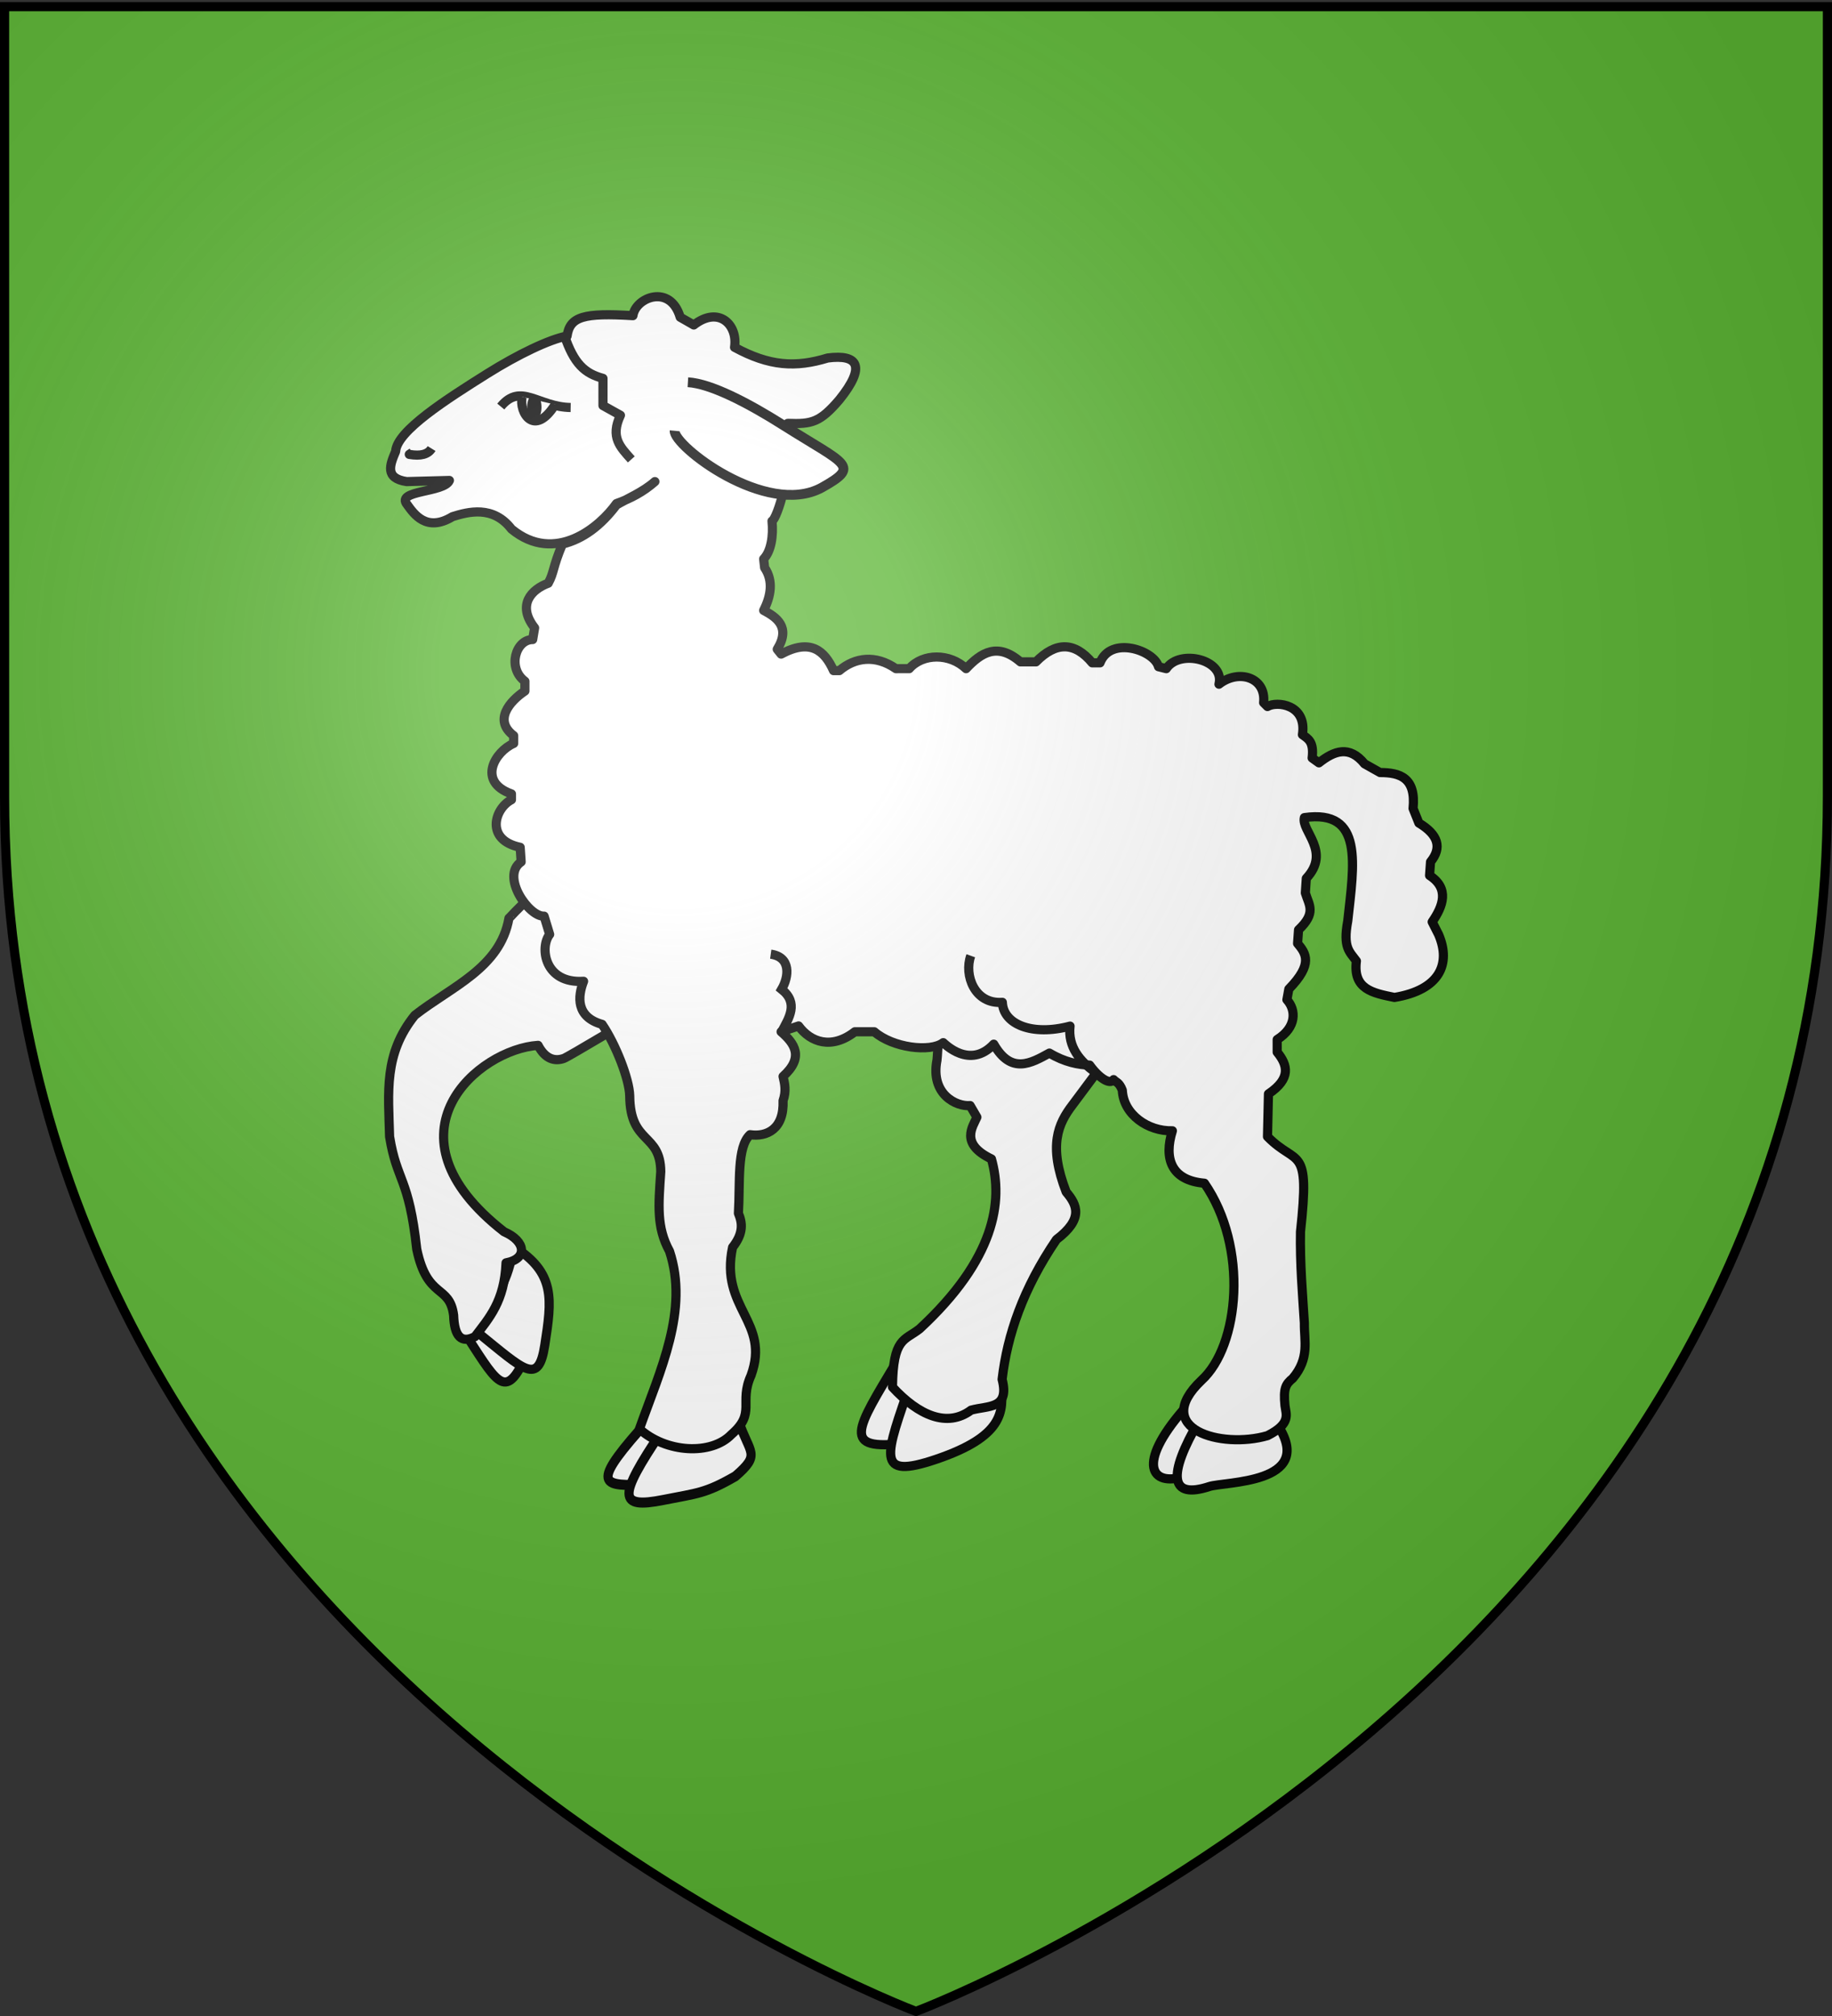
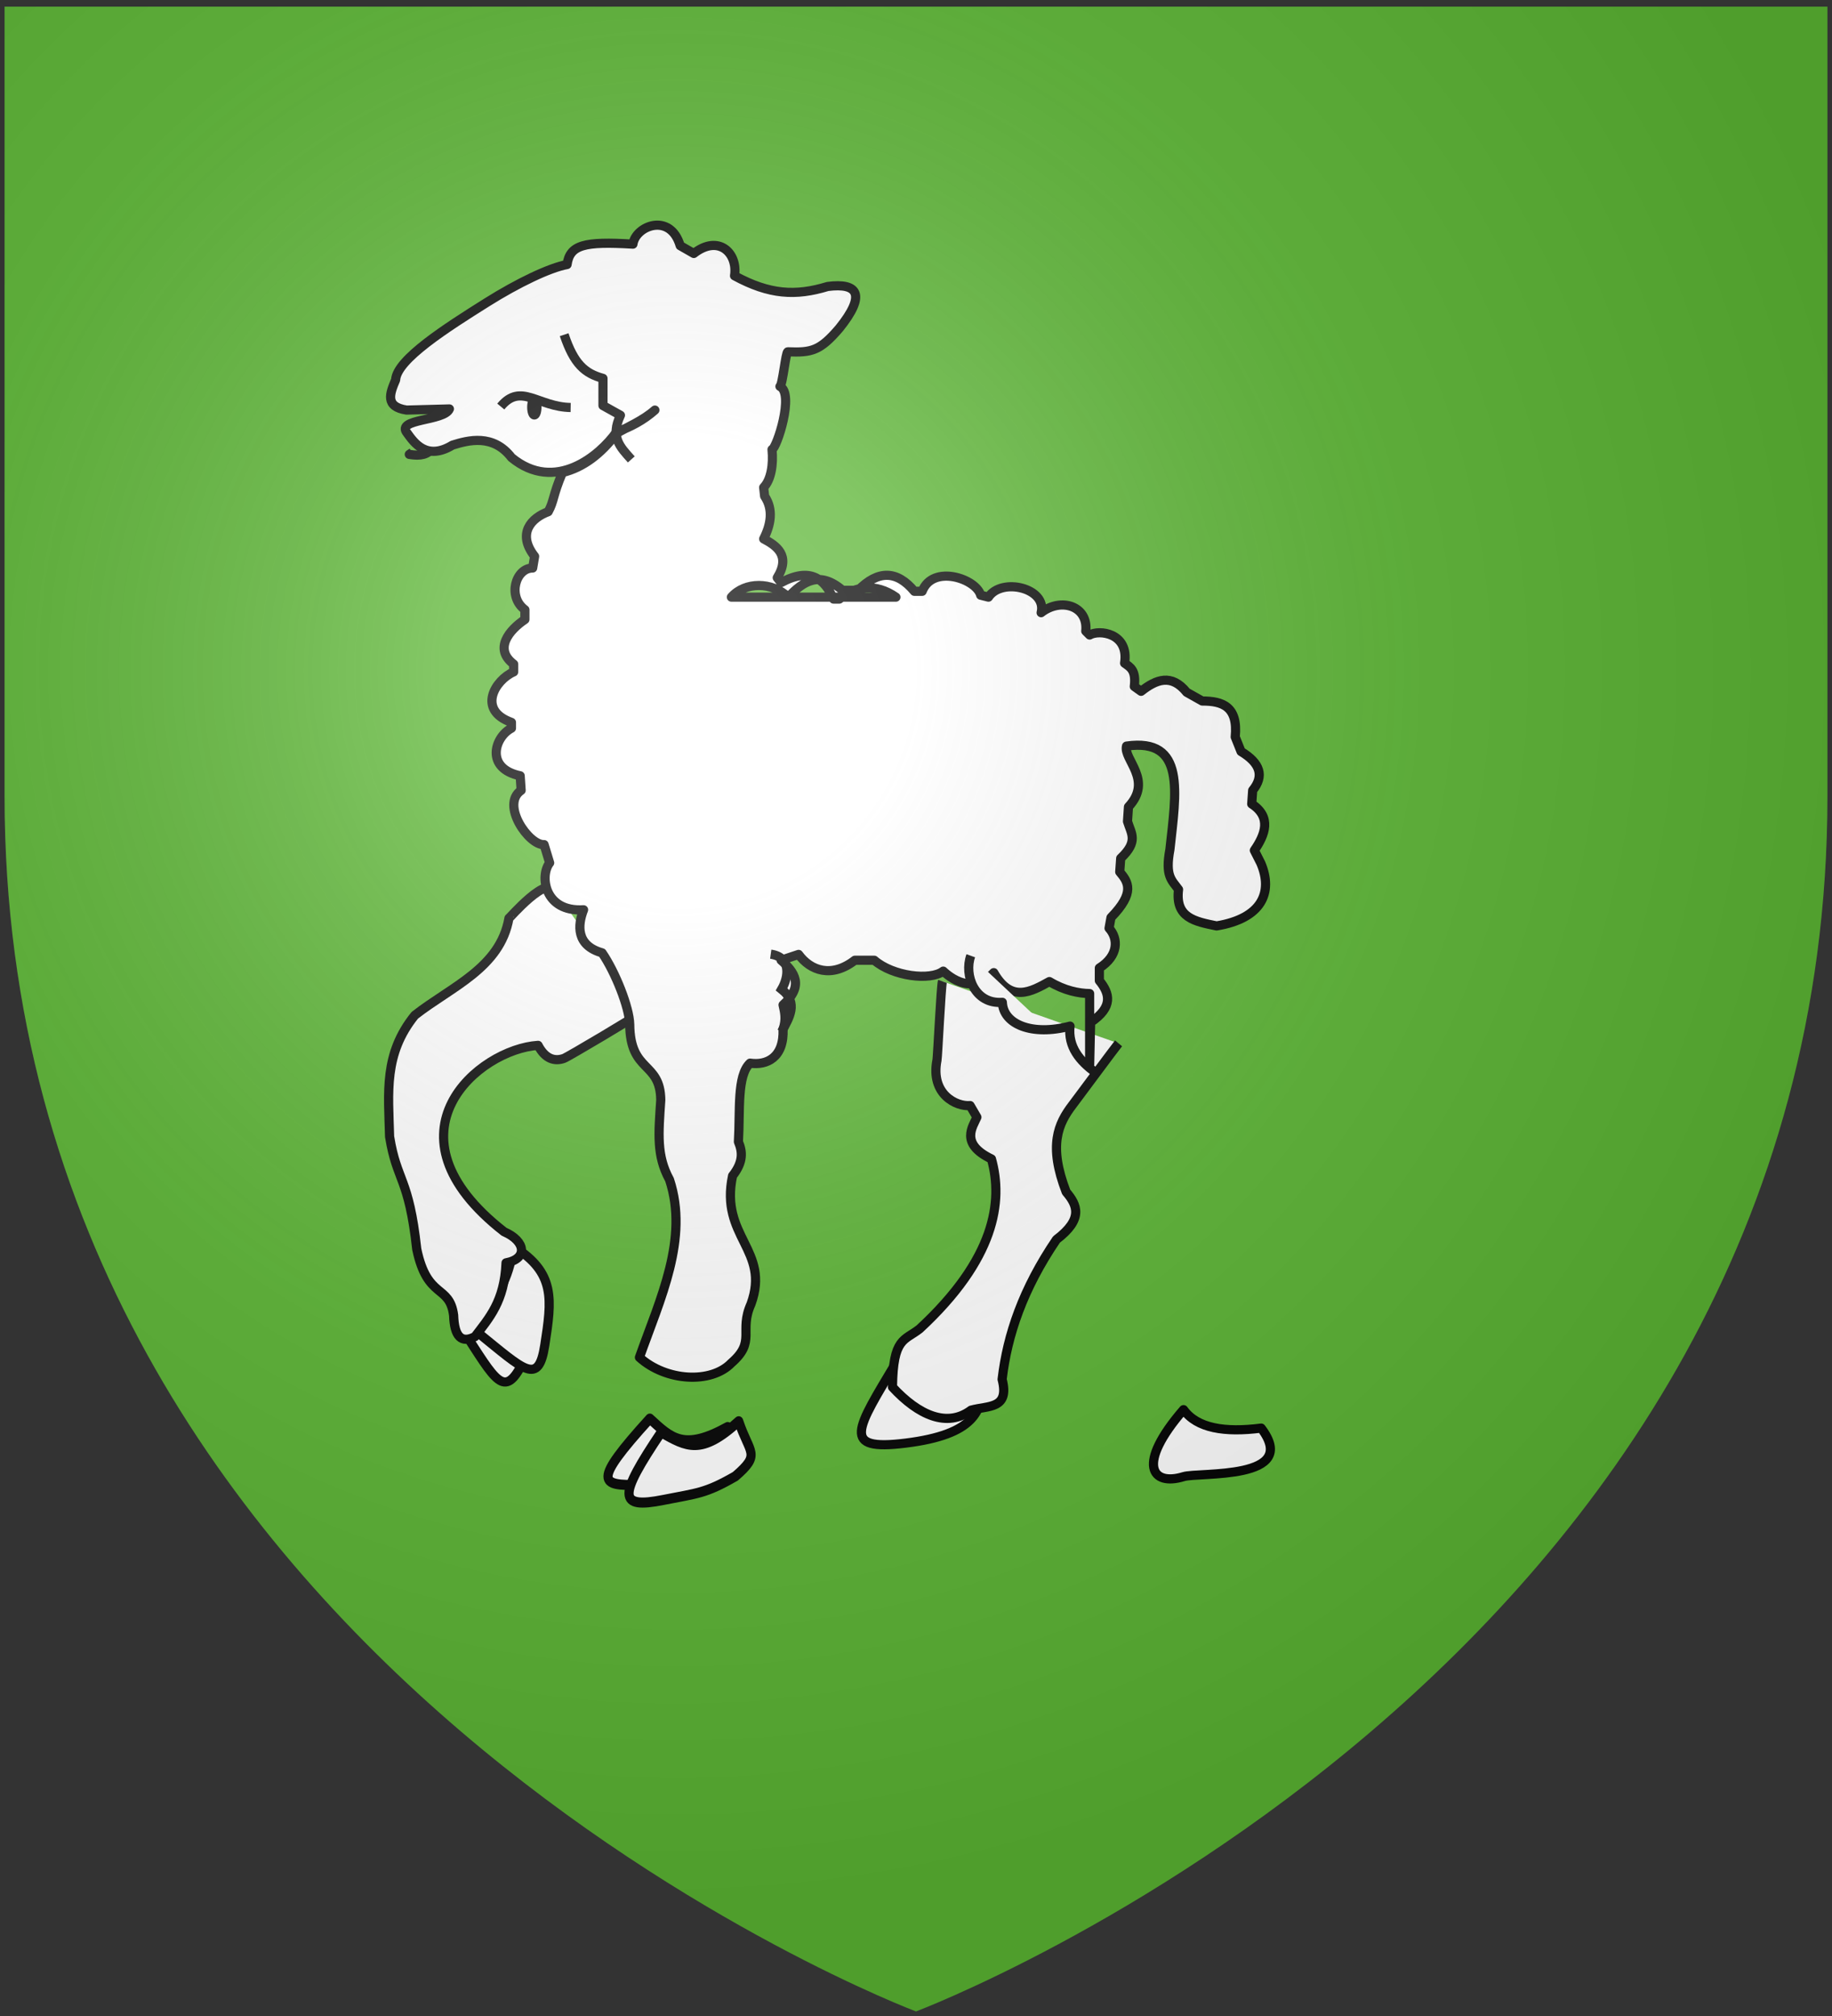
<svg xmlns="http://www.w3.org/2000/svg" xmlns:xlink="http://www.w3.org/1999/xlink" width="600" height="660" version="1.0">
  <rect width="100%" height="100%" fill="#333333" stroke="none" />
  <desc>Flag of Canton of Valais (Wallis)</desc>
  <defs>
    <radialGradient xlink:href="#a" id="b" cx="221.445" cy="226.331" r="300" fx="221.445" fy="226.331" gradientTransform="matrix(1.353 0 0 1.349 -77.63 -85.747)" gradientUnits="userSpaceOnUse" />
    <linearGradient id="a">
      <stop offset="0" style="stop-color:white;stop-opacity:.314" />
      <stop offset=".19" style="stop-color:white;stop-opacity:.251" />
      <stop offset=".6" style="stop-color:#6b6b6b;stop-opacity:.125" />
      <stop offset="1" style="stop-color:black;stop-opacity:.125" />
    </linearGradient>
  </defs>
  <g style="display:inline">
    <path d="M300 658.5s298.5-112.32 298.5-397.772V2.176H1.5v258.552C1.5 546.18 300 658.5 300 658.5" style="fill:#5ab532;fill-opacity:1;fill-rule:evenodd;stroke:none;stroke-width:1px;stroke-linecap:butt;stroke-linejoin:miter;stroke-opacity:1" />
    <path d="M379.958 462.616c-15.64 18.08-10.344 25.115 0 21.931 5.027-1.547 38.53 1.328 25.427-15.892-12.018 1.53-21.029.052-25.427-6.039z" style="fill:#fff;fill-opacity:1;fill-rule:evenodd;stroke:#000;stroke-width:3;stroke-linecap:butt;stroke-linejoin:round;stroke-miterlimit:4;stroke-dasharray:none;stroke-opacity:1" transform="translate(7.662 -1.122)" />
-     <path d="M385.151 466.095c-10.665 18.276-9.576 25.895 3.253 21.689 5.045-1.654 34.333-.831 22.79-19.488-11.66 3.295-20.79 3.17-26.043-2.2z" style="fill:#fff;fill-opacity:1;fill-rule:evenodd;stroke:#000;stroke-width:3;stroke-linecap:butt;stroke-linejoin:round;stroke-miterlimit:4;stroke-dasharray:none;stroke-opacity:1" transform="translate(7.662 -1.122)" />
    <path d="M288.23 449.642c-13.282 22.257-18.498 29.367 2.916 26.708 22.822-2.833 24.803-10.66 25.496-19.28l-3.51.032c-3.418 7.99-17.022.159-24.902-7.46z" style="fill:#fff;fill-opacity:1;fill-rule:evenodd;stroke:#000;stroke-width:3;stroke-linecap:butt;stroke-linejoin:round;stroke-miterlimit:4;stroke-dasharray:none;stroke-opacity:1" transform="translate(5.462 -3.9)" />
-     <path d="M292.99 456.035c-8.475 24.494-12.135 32.516 8.29 25.556 21.768-7.418 22.115-15.483 21.04-24.064l-3.43.745c-1.721 8.519-16.633 3.619-25.9-2.237z" style="fill:#fff;fill-opacity:1;fill-rule:evenodd;stroke:#000;stroke-width:3;stroke-linecap:butt;stroke-linejoin:round;stroke-miterlimit:4;stroke-dasharray:none;stroke-opacity:1" transform="translate(5.462 -3.9)" />
    <path d="M211.017 465.282c-19.34 19.354-15.905 19.844-3.803 19.763 11.231-.078 13.764 1.271 24.533-1.545 9.837-4.605 8.312-10.077 4.758-15.703-14.311 7.198-18.342 3.468-25.488-2.515z" style="fill:#fff;fill-opacity:1;fill-rule:evenodd;stroke:#000;stroke-width:3;stroke-linecap:butt;stroke-linejoin:round;stroke-miterlimit:4;stroke-dasharray:none;stroke-opacity:1" transform="matrix(1 0 0 1.1 1.807 -47.39)" />
    <path d="M214.728 469.378c-14.077 19.07-14.242 22.834.755 20.111 11.077-2.011 13.696-1.867 23.552-7.041 8.544-6.706 4.633-6.643 1.091-16.372-12.317 10.242-17.086 7.518-25.398 3.302z" style="fill:#fff;fill-opacity:1;fill-rule:evenodd;stroke:#000;stroke-width:3;stroke-linecap:butt;stroke-linejoin:round;stroke-miterlimit:4;stroke-dasharray:none;stroke-opacity:1" transform="matrix(1 0 0 1.1 1.807 -47.39)" />
    <path d="M175.346 417.894c11.449 6.576 9.742 19.132 5.1 33.59-4.136 12.882-7.866 7.065-20.93-7.428l.555-4.745c8.727-5.986 13.042-13.371 15.275-21.417z" style="fill:#fff;fill-opacity:1;fill-rule:evenodd;stroke:#000;stroke-width:3;stroke-linecap:butt;stroke-linejoin:round;stroke-miterlimit:4;stroke-dasharray:none;stroke-opacity:1" transform="rotate(8.975 209.707 389.874)" />
    <path d="M171.453 414.29c15.107 6.39 15.177 15.186 15.23 30.37.046 13.53-5.299 9.15-22.201-.596l-.939-4.685c6.45-8.39 8.273-16.747 7.91-25.09z" style="fill:#fff;fill-opacity:1;fill-rule:evenodd;stroke:#000;stroke-width:3;stroke-linecap:butt;stroke-linejoin:round;stroke-miterlimit:4;stroke-dasharray:none;stroke-opacity:1" transform="rotate(8.975 209.707 389.874)" />
    <path d="M366.02 341.565c-1.067 1.274-14.033 18.792-15.023 20.077-4.826 6.259-7.992 13.379-2.136 28.583 3.63 4.254 5.733 8.813-3.178 15.574-10.993 16.177-16.115 31.286-17.8 45.77 2.53 9.86-4.599 8.545-10.17 10.09-7.807 5.82-17.179 1.736-25.745-7.548.203-16.296 3.894-15.123 8.9-19.07 24.704-22.88 27.418-41.66 23.52-55.623-10.462-5.018-6.089-10.566-4.768-13.667l-2.225-3.814c-4.445.417-13.038-3.637-10.847-14.855.219-1.121 1.339-24.536 1.788-25.802M209.655 331.44c-1.235 1.064-23.984 14.603-25.318 15.07-3.014 1.053-6.1.2-8.436-4.28-19.366 1.238-52.426 28.827-11.124 61.027 7.073 3.047 7.848 8.825.635 10.17-.52 12.644-5.56 18.058-10.17 24.157q-6.675 3.496-6.993-6.993c-1.38-10.256-8.58-5.016-12.078-21.613-2.605-23.733-6.507-22.037-8.9-36.87-.38-14.555-1.979-27.036 8.264-39.73 12.003-9.399 27.982-15.457 30.83-31.785.04.245 12.952-15.06 15.354-8.559" style="fill:#fff;fill-opacity:1;fill-rule:evenodd;stroke:#000;stroke-width:3;stroke-linecap:butt;stroke-linejoin:round;stroke-miterlimit:4;stroke-dasharray:none;stroke-opacity:1" transform="translate(.323)" />
-     <path d="M356.549 348.693c2.965 4.162 6.707 6.602 7.841 4.755.715.874 1.82.759 2.86 3.496.374 7.95 8.464 13.492 16.396 13.257-2.84 9.049-.393 16.248 10.49 17.163 14.483 20.923 11.47 53.256-.954 64.523-16.764 15.947 6.492 22.526 21.613 18.117 7.848-3.962 6.062-6.992 5.721-9.854-.562-5.68.252-7.02 2.543-8.9 5.633-6.661 3.712-12.244 3.814-18.116-.604-9.566-1.463-19.465-1.271-29.877 3.185-29.023-1.072-21.193-10.807-31.149l.318-13.985c7.486-5.058 6.303-9.45 2.86-13.667v-4.132c6.357-4.026 6.251-9.642 3.179-13.032l.636-3.496c8.038-8.25 5.606-11.666 2.86-14.939l.318-4.45c5.893-5.57 3.44-8.067 2.225-12.078l.318-4.767c8.205-8.794-1.767-15.548-.636-19.892 19.532-2.786 16.228 15.227 14.208 33.853-1.62 8.732.563 9.988 2.83 13.093-1.157 9.238 5.256 10.462 12.464 11.926 14.82-2.453 18.566-10.952 14.486-20.534l-2.126-4.198c3.548-5.143 5.736-10.904-.86-15.202l.318-4.45q5.72-6.993-3.814-12.713l-1.908-4.768c1.003-10.06-4.26-11.766-10.806-11.76l-5.086-2.86c-4.98-6.151-9.959-4.253-14.938-.318l-2.225-1.59c.659-5.407-1.382-6.314-3.179-7.628 1.543-9.958-8.403-11.048-11.442-9.217l-1.271-1.272c.87-8.31-8.188-11.065-14.621-6.039 2.009-8.04-12.916-11.644-17.257-5.085l-2.542-.636c-1.423-5.389-15.699-10.226-19.164-1.271h-2.543c-5.721-6.88-11.865-7-18.434-.318h-5.086c-7.473-6.444-12.841-3.069-17.8 2.225-5.296-5.086-14.17-5.086-18.62 0H293.1c-6.674-4.637-13.442-3.697-18.527.636h-1.908c-2.923-6.539-7.535-10.598-17.163-5.404l-1.271-1.589c4.517-7.298-.31-10.527-4.45-12.714 2.332-4.599 3.289-9.58.318-13.985l-.318-2.86c2.412-2.488 3.23-7.469 2.739-12.42 1.542-.378 7.404-18.371 2.6-20.647.879-.45 1.89-11.36 2.582-11.332 7.79.305 10.53-.303 16.87-7.728 8.745-10.866 6.247-14.958-3.814-13.667-10.488 3.2-19.07 2.733-30.513-3.496 1.144-7.421-5.185-13.657-13.349-7.31l-4.45-2.543c-3.263-11.023-14.633-6.488-15.476-.506-16.03-.966-20.663.24-21.576 6.677-5.718 1.04-16.146 6.045-26.182 12.345-13.14 8.247-29.61 18.714-29.96 25.412-1.879 4.416-3.636 8.787 3.596 9.89l14.012-.373c-1.647 4.061-17.749 3.113-13.848 7.882 2.214 3.055 6.307 9.172 14.856 3.968 5.16-1.609 13.295-3.777 19.337 4.069 14.29 11.759 28.896-.64 34.37-8.355 4.584-1.621 8.85-3.877 12.587-7.192-3.938 3.488-9.291 5.67-12.593 7.648-5.076 6.734-10.923 11.157-17.695 12.807-3.297 7.852-2.666 9.186-4.654 12.817-5.424 1.992-10.363 7.043-4.45 14.62l-.636 3.815c-5.59-.01-8.367 9.345-2.542 13.667v3.178c-5.045 3.403-10.34 9.573-3.683 14.621v2.543c-6.054 2.624-12.074 12.457-.728 16.528v1.907c-5.579 2.902-8.67 13.175 2.86 15.574l.318 4.768c-6.842 4.684 2.608 18.135 7.515 17.765l1.822 5.98c-3.305 4.154-1.795 16.207 11.108 15.351-1.968 5.037-2.503 11.678 6.064 14.1 4.359 6.35 8.928 17.9 9.05 23.404.127 15.987 10.038 11.996 10.171 24.791-.742 11.02-1.453 18.194 2.861 26.063 6.402 19.363-3.02 38.934-9.853 58.186 8.698 7.86 23.52 8.7 30.126 1.826 8.217-7.147 2.342-10.307 6.426-19.328 6.415-17.754-10.325-21.886-6.04-41.955 3.708-4.697 3.173-8.085 1.908-11.124.594-10.3-.549-21.665 3.814-25.746 5.506.812 11.179-1.859 10.807-11.124 1.112-3.205.538-5.567 0-7.946 7.008-6.318 3.745-10.836-.636-14.621l5.721-1.907c3.869 5.308 10.775 7.838 18.435 1.907h6.357c6.04 5.257 18.361 6.799 22.582 3.564.373.28 8.66 8.902 16.548.497 5.702 10.005 12.203 6.234 18.226 2.919 4.952 2.968 9.582 3.868 13.178 3.932z" style="fill:#fff;fill-opacity:1;fill-rule:evenodd;stroke:#000;stroke-width:3;stroke-linecap:butt;stroke-linejoin:round;stroke-miterlimit:4;stroke-opacity:1" transform="translate(.323)" />
-     <path d="M220.626 141.036c-.45 4.858 29.915 28.386 48.095 18.657 12.978-7.243 8.154-7.41-12.284-20.346-11.962-7.57-23.966-13.755-31.463-14.208" style="fill:#fff;fill-opacity:1;fill-rule:evenodd;stroke:#000;stroke-width:3.204;stroke-linecap:butt;stroke-linejoin:round;stroke-miterlimit:4;stroke-opacity:1" transform="translate(.323)" />
+     <path d="M356.549 348.693l.318-13.985c7.486-5.058 6.303-9.45 2.86-13.667v-4.132c6.357-4.026 6.251-9.642 3.179-13.032l.636-3.496c8.038-8.25 5.606-11.666 2.86-14.939l.318-4.45c5.893-5.57 3.44-8.067 2.225-12.078l.318-4.767c8.205-8.794-1.767-15.548-.636-19.892 19.532-2.786 16.228 15.227 14.208 33.853-1.62 8.732.563 9.988 2.83 13.093-1.157 9.238 5.256 10.462 12.464 11.926 14.82-2.453 18.566-10.952 14.486-20.534l-2.126-4.198c3.548-5.143 5.736-10.904-.86-15.202l.318-4.45q5.72-6.993-3.814-12.713l-1.908-4.768c1.003-10.06-4.26-11.766-10.806-11.76l-5.086-2.86c-4.98-6.151-9.959-4.253-14.938-.318l-2.225-1.59c.659-5.407-1.382-6.314-3.179-7.628 1.543-9.958-8.403-11.048-11.442-9.217l-1.271-1.272c.87-8.31-8.188-11.065-14.621-6.039 2.009-8.04-12.916-11.644-17.257-5.085l-2.542-.636c-1.423-5.389-15.699-10.226-19.164-1.271h-2.543c-5.721-6.88-11.865-7-18.434-.318h-5.086c-7.473-6.444-12.841-3.069-17.8 2.225-5.296-5.086-14.17-5.086-18.62 0H293.1c-6.674-4.637-13.442-3.697-18.527.636h-1.908c-2.923-6.539-7.535-10.598-17.163-5.404l-1.271-1.589c4.517-7.298-.31-10.527-4.45-12.714 2.332-4.599 3.289-9.58.318-13.985l-.318-2.86c2.412-2.488 3.23-7.469 2.739-12.42 1.542-.378 7.404-18.371 2.6-20.647.879-.45 1.89-11.36 2.582-11.332 7.79.305 10.53-.303 16.87-7.728 8.745-10.866 6.247-14.958-3.814-13.667-10.488 3.2-19.07 2.733-30.513-3.496 1.144-7.421-5.185-13.657-13.349-7.31l-4.45-2.543c-3.263-11.023-14.633-6.488-15.476-.506-16.03-.966-20.663.24-21.576 6.677-5.718 1.04-16.146 6.045-26.182 12.345-13.14 8.247-29.61 18.714-29.96 25.412-1.879 4.416-3.636 8.787 3.596 9.89l14.012-.373c-1.647 4.061-17.749 3.113-13.848 7.882 2.214 3.055 6.307 9.172 14.856 3.968 5.16-1.609 13.295-3.777 19.337 4.069 14.29 11.759 28.896-.64 34.37-8.355 4.584-1.621 8.85-3.877 12.587-7.192-3.938 3.488-9.291 5.67-12.593 7.648-5.076 6.734-10.923 11.157-17.695 12.807-3.297 7.852-2.666 9.186-4.654 12.817-5.424 1.992-10.363 7.043-4.45 14.62l-.636 3.815c-5.59-.01-8.367 9.345-2.542 13.667v3.178c-5.045 3.403-10.34 9.573-3.683 14.621v2.543c-6.054 2.624-12.074 12.457-.728 16.528v1.907c-5.579 2.902-8.67 13.175 2.86 15.574l.318 4.768c-6.842 4.684 2.608 18.135 7.515 17.765l1.822 5.98c-3.305 4.154-1.795 16.207 11.108 15.351-1.968 5.037-2.503 11.678 6.064 14.1 4.359 6.35 8.928 17.9 9.05 23.404.127 15.987 10.038 11.996 10.171 24.791-.742 11.02-1.453 18.194 2.861 26.063 6.402 19.363-3.02 38.934-9.853 58.186 8.698 7.86 23.52 8.7 30.126 1.826 8.217-7.147 2.342-10.307 6.426-19.328 6.415-17.754-10.325-21.886-6.04-41.955 3.708-4.697 3.173-8.085 1.908-11.124.594-10.3-.549-21.665 3.814-25.746 5.506.812 11.179-1.859 10.807-11.124 1.112-3.205.538-5.567 0-7.946 7.008-6.318 3.745-10.836-.636-14.621l5.721-1.907c3.869 5.308 10.775 7.838 18.435 1.907h6.357c6.04 5.257 18.361 6.799 22.582 3.564.373.28 8.66 8.902 16.548.497 5.702 10.005 12.203 6.234 18.226 2.919 4.952 2.968 9.582 3.868 13.178 3.932z" style="fill:#fff;fill-opacity:1;fill-rule:evenodd;stroke:#000;stroke-width:3;stroke-linecap:butt;stroke-linejoin:round;stroke-miterlimit:4;stroke-opacity:1" transform="translate(.323)" />
    <path d="M184.444 109.57c3.214 9.637 6.766 12.67 12.714 14.303v8.9l5.72 3.178c-3.378 7.194-.11 10.35 3.557 14.452M141.031 146.85c-1.173 1.9-3.594 2.551-7.31 1.908l.954-.636M317.617 312.898c-2.271 6.32 1.234 15.938 10.342 15.245.277 7.158 9.668 11.11 22.17 7.788-.784 6.892 3.338 11.458 8.057 15" style="fill:#fff;fill-opacity:1;fill-rule:evenodd;stroke:#000;stroke-width:3;stroke-linecap:butt;stroke-linejoin:round;stroke-miterlimit:4;stroke-dasharray:none;stroke-opacity:1" transform="translate(.323)" />
    <path d="M180.576 133.408c-10.664-.167-16.32-8.236-22.885-.318" style="fill:#fff;fill-opacity:1;fill-rule:evenodd;stroke:#000;stroke-width:3;stroke-linecap:butt;stroke-linejoin:round;stroke-miterlimit:4;stroke-dasharray:none;stroke-opacity:1" transform="translate(6.323)" />
-     <path d="M164.684 129.912c-1.127 5.161 3.972 13.403 10.806 2.543" style="fill:#fff;fill-opacity:1;fill-rule:evenodd;stroke:#000;stroke-width:3;stroke-linecap:butt;stroke-linejoin:round;stroke-miterlimit:4;stroke-dasharray:none;stroke-opacity:1" transform="translate(6.323)" />
    <path d="M178.18 133.318a.842 2.525 0 1 1-1.684 0 .842 2.525 0 1 1 1.684 0z" style="stroke:#000;stroke-width:3;stroke-miterlimit:4;stroke-dasharray:none;stroke-opacity:1" transform="translate(-2.338)" />
    <path d="M255.673 337.778c2.412-4.498 5.66-9.392 0-13.89 2.437-4.175 3.104-10.58-3.572-11.507" style="fill:none;fill-rule:evenodd;stroke:#000;stroke-width:3;stroke-linecap:butt;stroke-linejoin:miter;stroke-miterlimit:4;stroke-dasharray:none;stroke-opacity:1" transform="translate(.323)" />
  </g>
  <path d="M300 658.5s298.5-112.32 298.5-397.772V2.176H1.5v258.552C1.5 546.18 300 658.5 300 658.5" style="opacity:1;fill:url(#b);fill-opacity:1;fill-rule:evenodd;stroke:none;stroke-width:1px;stroke-linecap:butt;stroke-linejoin:miter;stroke-opacity:1" />
-   <path d="M300 658.5S1.5 546.18 1.5 260.728V2.176h597v258.552C598.5 546.18 300 658.5 300 658.5z" style="opacity:1;fill:none;fill-opacity:1;fill-rule:evenodd;stroke:#000;stroke-width:3;stroke-linecap:butt;stroke-linejoin:miter;stroke-miterlimit:4;stroke-dasharray:none;stroke-opacity:1" />
</svg>